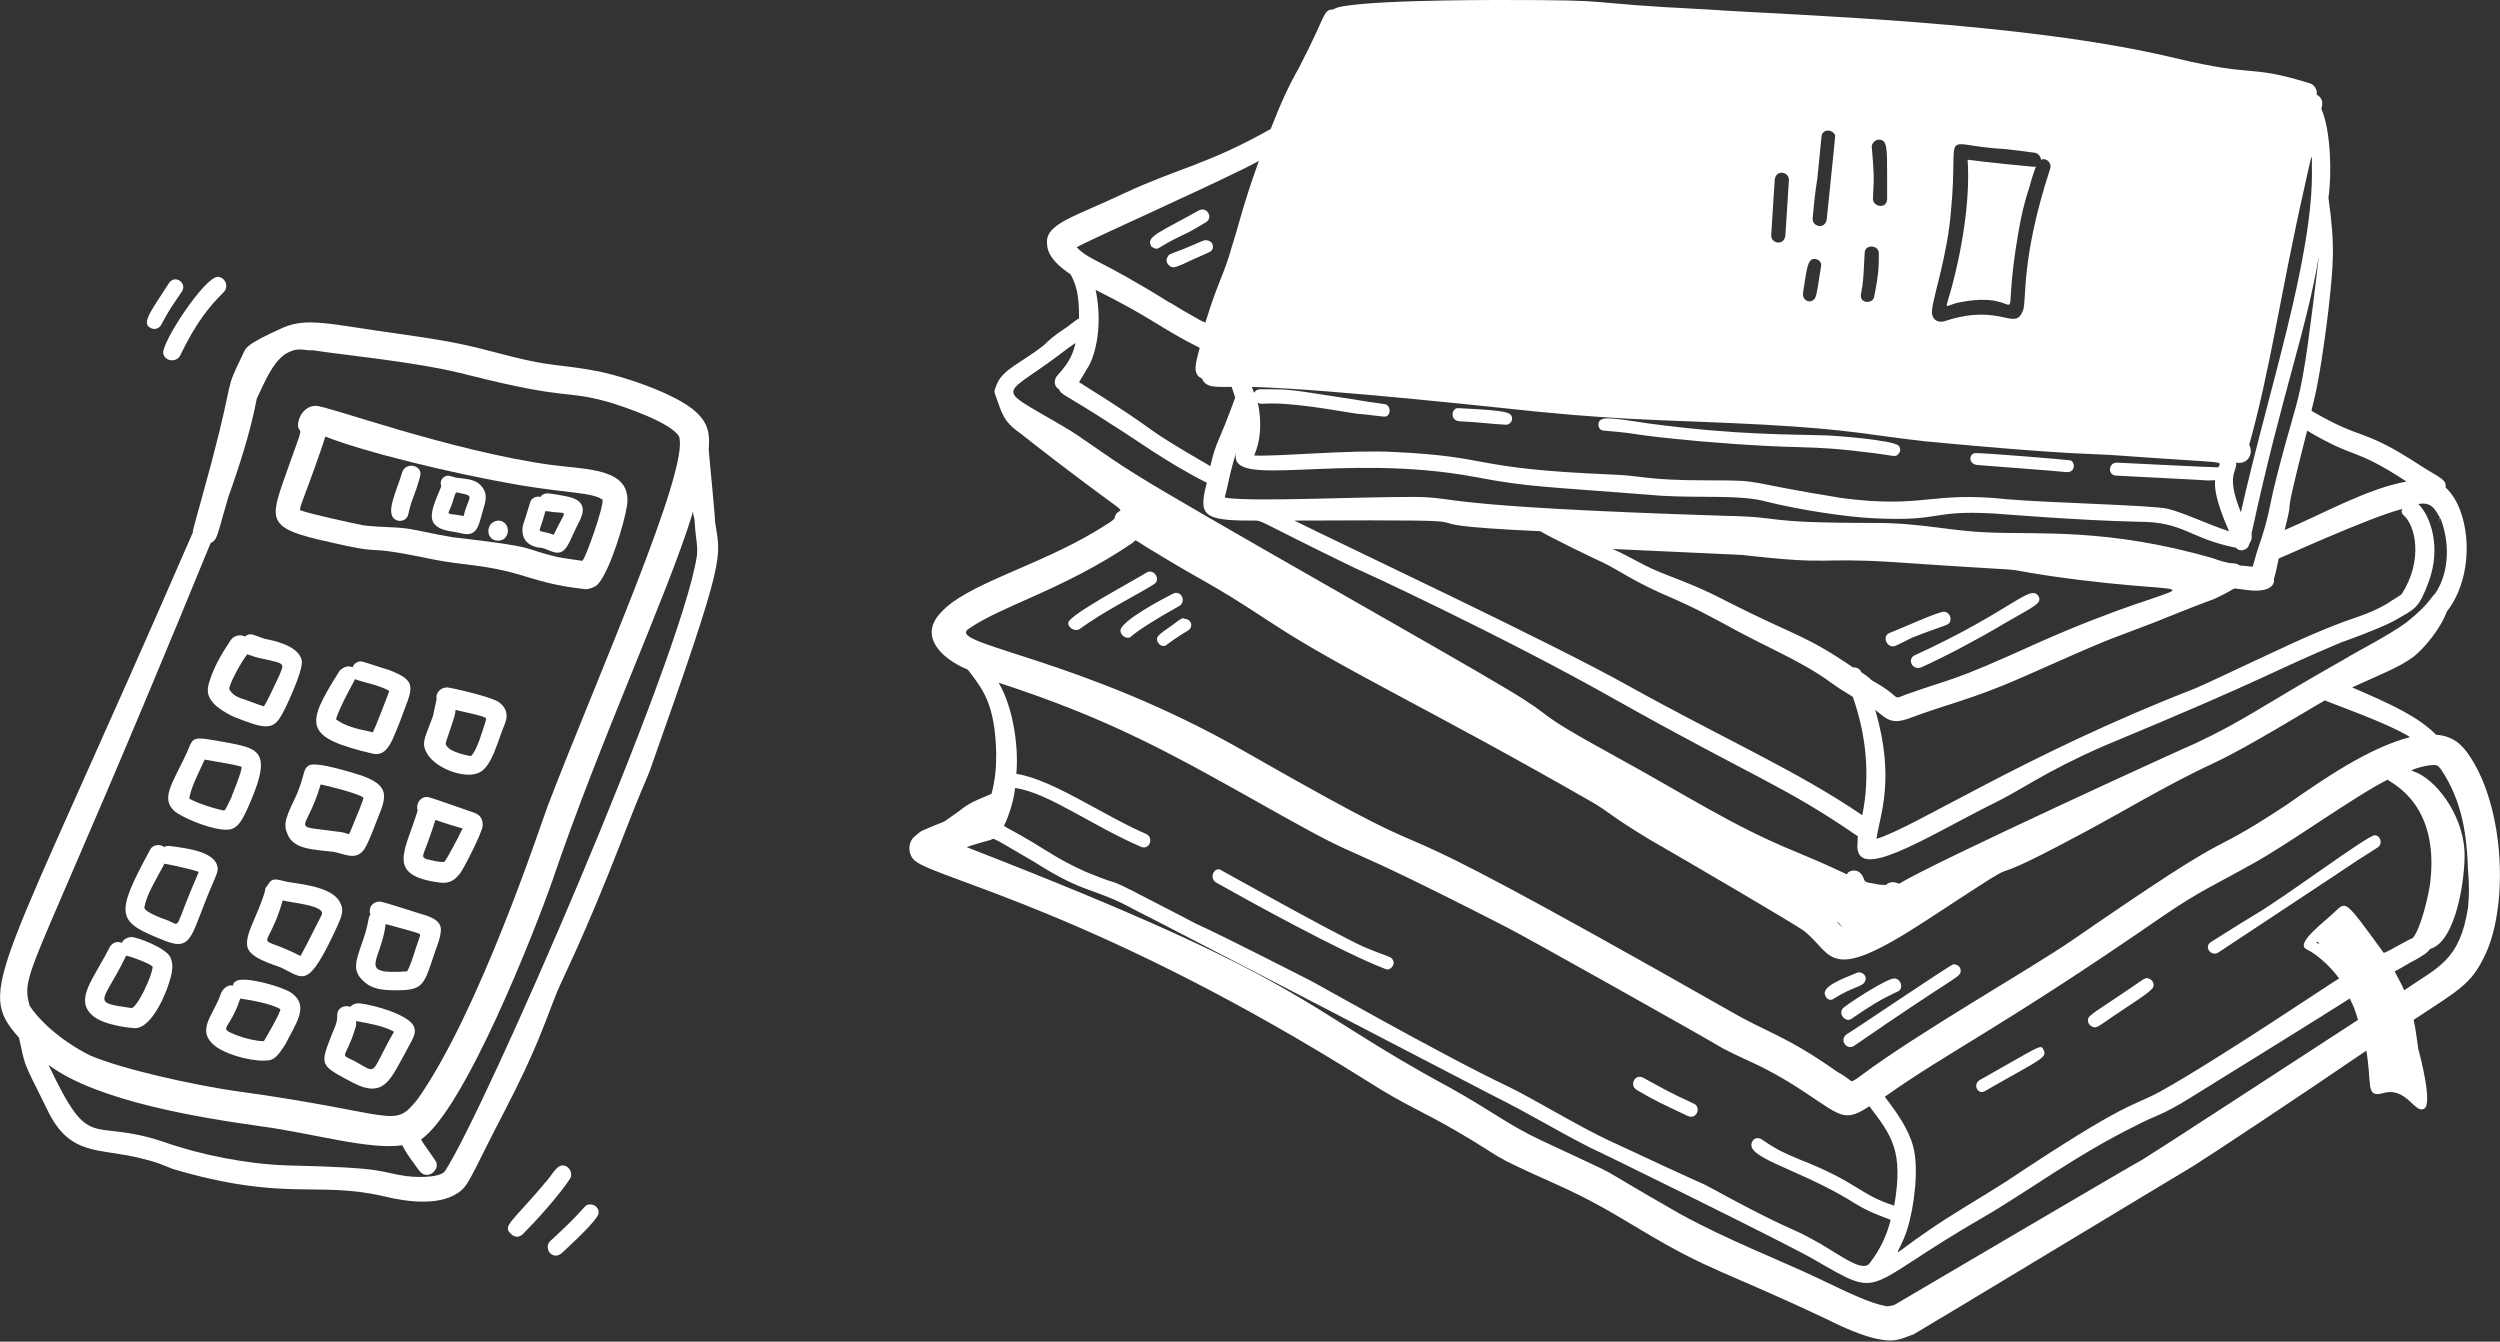
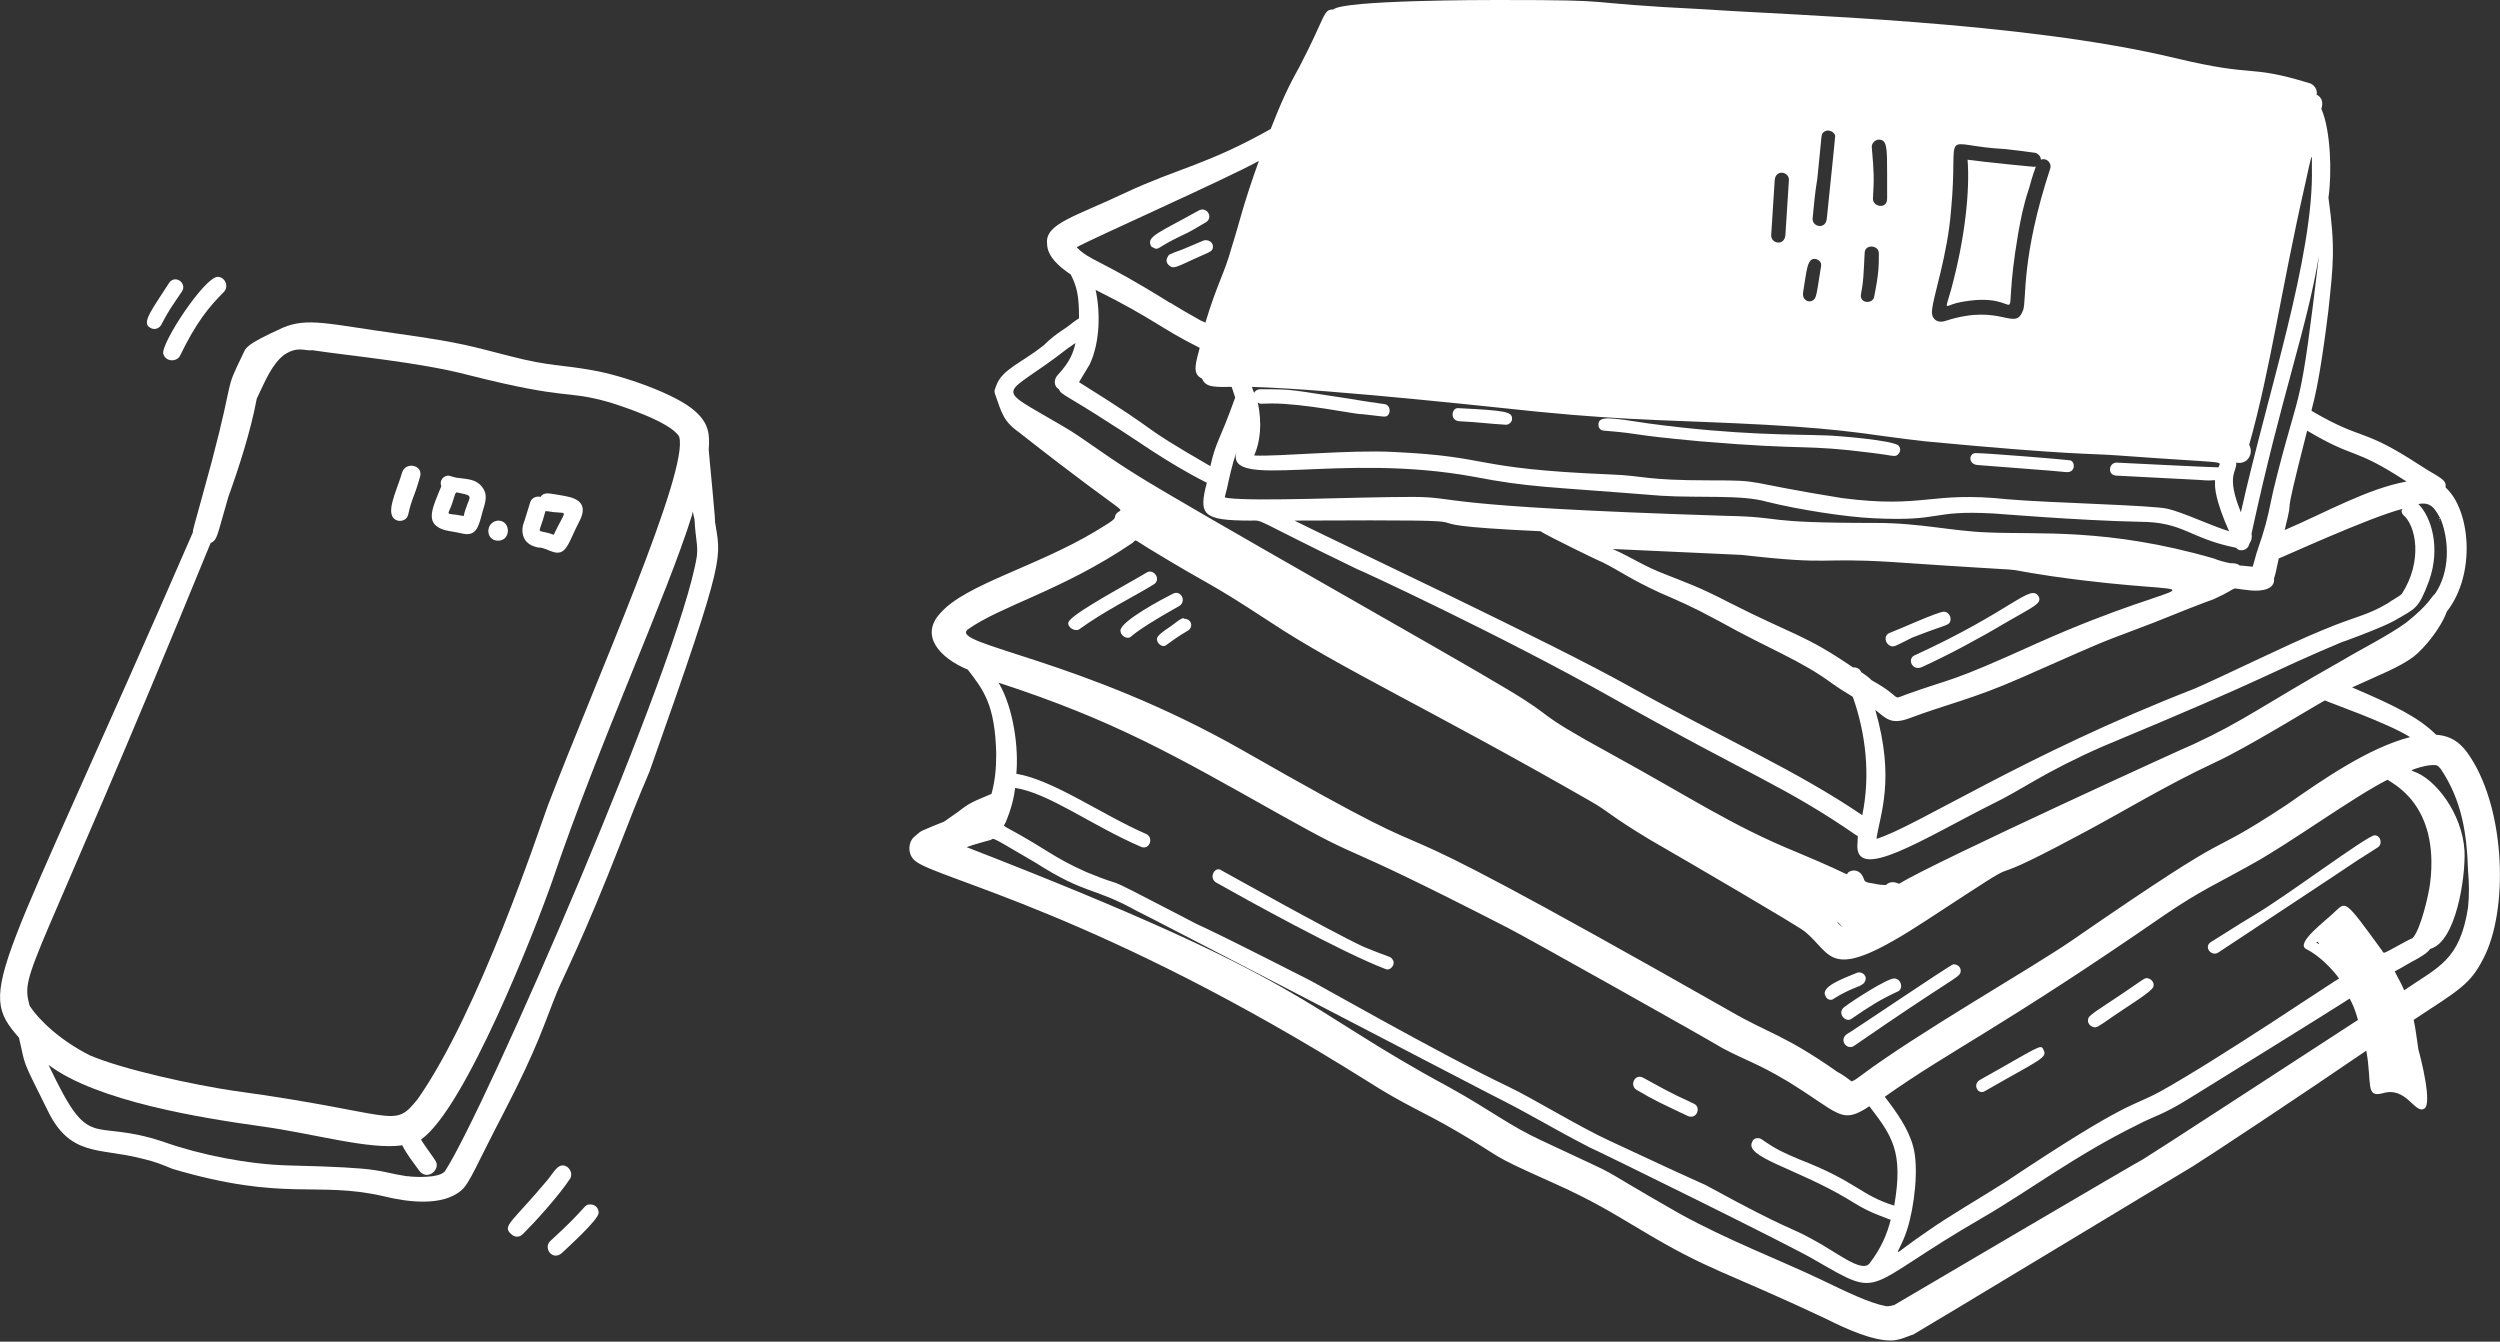
<svg xmlns="http://www.w3.org/2000/svg" viewBox="0 0 211.3 113.4">
  <rect x="0" y="0" width="211.3" height="113.4" fill="#333333" stroke="none" />
  <g fill="#fff">
    <path d="M208.8 64c-.7-1.1-1.5-1.8-2.9-1.9-1.5-1.5-3.6-2.5-7.1-4 2.4-1.1 4-1.7 5.2-2.6.9-.7 2.3-2.4 2.8-3.8 2.5-3.2 2-8.6-.1-10.5.1-.7-.5-.8-2.2-1.9-4.9-3.2-4.7-2-9-4.5-.4-.2.2.4 1.3-8.6.4-3.8.6-5.2 0-9.5.3-2 .2-5.7-.6-7.5.2-.6 0-1-.4-1.2.1-.4-.2-.9-.7-1-5.3-1.6-4.2-.4-11.3-2.1-12.9-3.1-32.4-3.6-39.5-4.1-12.1-.6-6.2-.8-17.8-.8-.8 0-13 0-13.8.8-.9 0-.6.5-2.9 4.9-.9 1.6-1.5 2.9-2.4 5.2-5.3 3-7.8 3.3-12.3 5.4-4.2 2-6.8 2.6-6.6 4.3 0 1.1 1.1 2 2 2.6.5 1 .7 1.7.7 3.7-.5.3-.9.7-1.4 1-.6.4-1.1.8-1.6 1.3-1.9 1.5-3.5 2-4 3.4-.1.3-.2.4-.1.7.6 1.7.7 2.3 2.1 3.3 10.2 8 8.6 6 8.1 6.9-.2.4.3.2-1.7 1.4-5 3-11 4.5-13.1 6.9-1.8 1.9-.1 3.8 2.3 4.8 1.3 1.7 2.3 2.9 2.4 7.1 0 1.3-.1 2.3-.4 3.4-1.4.6-1.8.7-2.8 1.5-1.9 1.3-.5.5-2.8 1.5-.5.2-.4.2-.9.6-.6.5-.6 1.6.1 2.1 1.9 1.5 15.6 4.4 38.2 18.6 3.3 2.1 4.6 2.5 7.5 4.2 4.3 2.5 2.4 1.8 8 4.3 3.6 1.6 5.3 2.7 7.5 4 6 3.6 6.9 3.4 15.8 7.6 1.6.8 3.8 1.8 5.4 1.8.8 0 1.5-.4 1.9-.5.4-.2 22.9-13.8 23.6-14.2 1.6-1 9-5.9 14.7-9.8.5 2.8-.1 4 1.4 3.6 2-.6 2.7 1.8 3.5 1.3.7-.4-.3-4.3-.5-5-.2-1.3-.2-1.6-.4-2.5 3.8-2.5 4.8-3 5.9-5.2 2.1-4 1.9-12.4-1.1-17zm-50.1 10.8c.1 0 .1 0 0 0 .1 0 0 0 0 0zm44.4-22s.1 0 0 0zm-94.5-2.9c-.5-.3-.5-.3 0 0 0-.1 0 0 0 0zM155.4 78c.3.3.2.3.5.6-.7-.8-.8-.7-.5-.6zm51.2-32.4v-.1.1zm-.4-1.5c0-.1-.1-.2 0-.1v.1zm0-.2v-.1c-.1 0-.1 0 0 .1zm-3.1-.4c1.1.9 1.7 3.9-.1 6.7-.2.2-.8.5-1.2.8-1.9 1.1-2.5 1-5.6 2.3-2.7 1.1-8.6 4-10.7 4.9-14.4 5.6-23.6 11.7-26.9 12.7.3-2.1 1.6-5-.1-10.9.9.7 1.3 1.3 2.9.7 3.2-1.2 5.3-1.6 9.4-3.4 8.8-3.9 6.4-2.8 11.3-4.7 5.2-2.1 4.4-1.7 5.1-2 2.4-1.1.9-.9 3-.7 1 .1 2.1-.1 2-1 .1-.3.2-.7.4-1.7.1 0 7.7-3.5 10.5-4.2-.2.1-.1.4 0 .5zm-45.8 13.3c-.1-.3-.4-.4-.7-.4-4.1-2.8-5-2.7-10.5-5.5-2.5-1.3-3.7-1.7-5.2-2.3-2.1-.8-2.8-1.4-4.6-2.2.1 0 10.8.5 10.9.5 7.9.9 6.2.2 12.7.6 14.5 1 7.5.3 13.5 1.2 14.6 2.1 13-.7-1.3 5.7-7.5 3.4-6.8 2.8-11 4.3-1.3.5-.2.3-2.9-1.2-.3-.3-.6-.5-.9-.7zm-27.1-11.9c.4.3 5.1 2.6 5.2 2.6 1.6.8 2.3 1.4 4.9 2.6 1.6.7 2.6 1.1 5 2.4 4.3 2.4 6.9 3.3 9.6 5.3 1 .7 1.1.7 1.7 1.1 1.1 3.1 1.5 6.6.8 10-5.6-3.8-11.6-6.4-19.7-10.9-6.6-3.7-24.5-12.1-28.3-14 21.5-.1 5.7.2 20.8.9zM157 70.7c0-.1 0-.1 0 0 0-.1 0-.1 0 0zm46.4-30c-3.3.6-6.8 2.6-10.3 4.1 1-4-.5 1 1.9-8.4 4.2 2.5 3.8 1.3 8.4 4.3zM196 21.6c-1.6 13.5-1.5 10.6-3.5 18.4-.6 2.3-.6 2.8-1 4.3-.5 1.8-.6 1.7-1.1 3.6-1.1-.1-.8-.1-1.1-.1-.2-.2-.6-.2-.8-.2-.5-.1-.9-.2-1.4-.4-9-2.6-14.8-2-19.1-2.2-3-.1-5.7-.8-9.4-.8-10.2 0-7.5-.5-12.7-.6-25.3-.8-22.4-1.6-26.5-1.6-5 0-13 .4-15.6.1-.4-.1-.3.1-.1-.8.2-.9.4-1.9.8-3.1-.9 3.3 8.7 0 20.1 2.1 4.7.9 5.8.8 15.8 1.6 3.3.2 6.8-.1 8.9.5 2.8.7 6.8 1.3 9 1.4 6 .3 4.7-.7 10.2-.4.1 0 7.3.6 12.3.7 3.8 0 4.2 1.4 8.2 2.2.3.4 1 .2 1.1-.3 0-.1.3-.3.2-.9 2.6-12 4.6-17 5.7-23.5zM92.1 30.8c.9-1.9.9-4.5.5-6.3 5 2.5 5.4 3.2 8.8 4.9-.3 1.2-.7 2.2.2 2.6.3.8 1.2.7 2.5.7l.3.9c-1.4 3.9-1.6 3.6-2.1 5.8-6.9-4-3.1-2.1-11.1-7.1l.9-1.5zm96.9 8.3c1 .2 1.5-.8 1.1-1.5 1.8-6.4 2.7-13.1 4.7-21.9.7-3.2.6-2.7.6-1.6.2 7.5-3.8 19.3-6 29.2-1.3-3.2-.3-3.4-.4-4.2zm-25.7-12.9c.1-1.2 1.3-4.6 1.6-8.4.7-7.3-1.2-5.5 4.6-5.2.9.1 1.7.2 2.4.3.3 0 .6.3.6.6.5-.2.9.3.8.7-2.5 7.6-2 11.1-2.3 12-.7 1.9-1.8-.6-6.5.9-.8.3-1.3-.2-1.2-.9zm-4.5-14.4c.7 0 .7.7.7 2.9v2.1c0 .9-1.2.7-1.2 0 .1-1.8.1-2.1-.1-4.4 0-.3.3-.6.6-.6zm-1.5 13c.2-1 .2-1.5.3-3.4 0-.8 1.2-.7 1.2 0 0 1.1 0 1.7-.4 3.7-.1.6-1.3.6-1.1-.3zm-3.7-9.7c.4-3.8.3-3.7.5-3.9.4-.4 1.1 0 1 .4-.1 1.2-.6 5.8-.7 6.9-.1.9-1.2.7-1.2 0 .1-1.1.2-2.2.4-3.4zm-1.2 9.6c.3-1.7.3-3 1.1-2.8.3.1.5.3.4.7-.4 2.6-.4 2.6-.7 2.8-.3.2-.9 0-.8-.7zm-2.4-9.5c.1-.9 1.2-.7 1.2 0-.1 1.6-.2 3.1-.3 4.7-.1.9-1.2.7-1.2 0 .1-1.6.2-3.1.3-4.7zm-20 19.6c8.1.8 11.9.7 19.2 1.1 7.3.4 9 .9 13.5 1.4 12.7 1.2 13.8 1 16.4 1.2 9.5.7 8.6.4 8.4 1-.7 0-8.5-.4-8.6-.4-.7 0-.8 1.1 0 1.1 8 .4 7.5.4 7.5.4 1.8.1-.3-.9 2 4.3-1.6-.5-3.9-1.6-5.2-1.9-1.2-.3-10.1-.5-13.5-.8-6.6-.7-7 .8-14-.1-8.7-1.4-6.4-1.5-11.2-1.5-5.6 0-5.5-.4-8.4-.5-12-.5-9.8-1.5-18.3-1.9-3.7-.2-9.7.4-11.8.3.5-1.1.7-2.7.3-4.5.2.2.3.1 1.2.1 2.7 0 7 .9 7.5.9h.1c1.9.2 2 .3 2.2.1.2-.2.2-.6 0-.8-.2-.2-.2-.1-1.3-.3.5.1-2-.3-1.3-.2-6-.9-5.2-.9-8.2-.9-.2 0-.4.1-.5.3-.1-.2-.1-.3-.2-.5 7 .2 22.1 1.9 24.2 2.1zm-28.8-20.9s-.1 0 0 0c-.1 0 0 0 0 0zm-.2.1zm5.4-.4c-1.4 3.9-1.6 5.1-2.3 7.3-.6 2.2-1.2 3-2.2 6.3 0 .1.1.1-.4-.1-2.5-1.4-2.5-1.5-2.6-1.5-6.1-3.8-6.7-3.5-7.9-4.7 1-.6 12.7-5.8 15.4-7.3zM90.3 29.4c.2-.1.4-.3.6-.4-.2.8-.4 1.5-1.5 2.7-.3.3-.4.9.1 1.2.2.5.5.4 4.5 3 1.8 1.1 4.6 3.2 8 4.9-.7 2.7-.4 3.2 3.7 3.2 1.2 0-.1-.3 9 4.1.1 0 12.2 5.6 21.6 10.9 11.9 6.7 14.5 7.4 20.6 11.6.2.1.1 0 .1.6-.4 3.6 5.7-.4 11.5-3.3 2.3-1.1 4.2-2.6 9.2-4.8 14.9-6.2 13.5-6 20.4-8.9-.7.3 3.1-1.1 4.2-1.7 1.9-1.1 2.1-1 3-3.4 1-2.8.2-5.4-.9-6.5 1.1-.2 1.4.4 1.9 1.3.7 1.8.8 4.4-.5 6.3-.3.2-.4.8-2.4 2.4-1.5 1.1-3.9 2.3-5.4 3.2-6.9 3.9-8.3 5.1-12.6 7.1-.1 0-22 10-24.9 11.8-.4-.2-.8-.2-1.1.1-.7 0-.8-.1-1.5-.2-.3-.1-.3-.1-.4-.4-.2-.5-.6-.7-1-.6-1.1.3 1.3.9-4.7-1.6-5.4-2.2-9.1-4.7-15.5-8.2-7.3-4-4.3-2.8-9-5.6-4.8-2.9-26.7-15.2-31.3-18.1-3.2-2-4.3-3-6.2-4.1-6.1-3.6-5.1-2.2.5-6.6zm-8.5 23.8c2.8-2 8-3.3 13.9-7.3.4-.3 0-.4 1.3.4 5.9 3.6 4.6 2.5 10.4 6.3 5.9 3.9 13.4 7.3 27 15.1 1.6.9 1.6 1.2 5.1 3.3 3.3 1.9 12.2 7.1 13 7.7 2.5 2 1.9 4.6 10.3-.9 10.7-7 2.6-1.7 12.7-7.1 4-2.1 7.3-4.2 11.8-6.3 2.6-1.2 8.1-4.6 9.2-5.2.4.2 5.3 1.9 7.2 3.1-3.5.9-7.4 3.6-10.4 5.7-7.9 5.2-2.7.8-18.2 11.5-3.5 2.4-13 7.8-17.8 11.4-.3.2-.5.4-.8.5-.4-.3-.8-.6-1.2-.8-4.4-3.1-5.9-3.3-9-5.1-37.5-21.3-18.2-8.9-41.3-22.1-13.7-7.8-24.8-8.9-23.2-10.2zm115.6 26.2c0-.1-.1 0 0 0 0-.1 0-.1 0 0zm-1.5.2c.1.2.1.1.1.2-.3-.2-.3-.1-.1-.2zm6.1.7c-.6.3-.5.3-.7 0-3.2-4.4-3-4.1-4-3.2-.7.7-3.3 2.6-2.4 3.1 1.2.6 2.3 1.8 2.8 2.5-.1 0-10.3 6.9-15.2 9.6-2.4 1.3-2.5.6-13 7.6-2.2 1.4-4.8 2.9-6.5 4.1-3.7 2.5-2.6 2.4-1.8-.1.6-1.9 1-5.2.5-7-.4-1.5-1.4-2.9-2.4-4.2 5.5-3.9 9.8-5.8 23.7-15.4 3.1-2.1 4.2-2.5 7.4-4.3 3.1-1.7 8.6-5.7 11.4-7.1.3.3 4.4 2 3.6 8.7-.1.9-.8 4-1.5 4.7-.1 0-1.9 1-1.9 1zM85 69.5c.5-1.2.7-2.1.8-2.9 2.8.4 6.5 3.2 10.7 5 .7.2 1-.8.4-1.1-3.7-1.6-7.9-4.6-11-5.1.2-2.1-.2-5.5-1.5-7.7 9.8 3.2 14.8 6.1 23.7 11.1 8.2 4.6 3.5 1.5 19.3 9.6 1.4.7 16.9 9.4 18.2 10.2 2.3 1.2 2.8 1.2 5.5 2.8 4.4 2.7 4.5 3.7 6.9 2.1 1.9 2.5 2.9 3.8 2.1 8.4-2.9-.9-3.1-2-8-3.9-1.4-.6-1.9-.8-3.2-1.7-.3-.2-.7-.1-.8.2-.7 1.3 3.6 2.2 8 4.8 1.6 1 2.1 1.2 3.7 1.8-.3 1.2-.8 2.4-1.8 3.7-.7.8-2.8-1-4.9-2.1-1.8-1-1.9-.7-8.5-4.3-1.1-.6.8.4-8.6-4-2.4-1.1-6.7-3.7-8.4-4.5-5.9-2.8-16.9-9.1-17-9.1-11.4-5.8-8-3.9-10.8-5.4-7.9-4.1-3.9-2-8-3.7-2.9-1.3-3.1-1.8-6.8-3.8-.2-.2-.2 0 0-.4zm74.9 26.8c0 .1 0 .1 0 0 0 .1 0 0 0 0zm21.2 1.7c-.1 0-21 12.3-21 12.3-.4.1-.4.1-.7.1-1.5-.3-3.3-1.2-5.6-2.3-3.6-1.7-7.8-3.3-11.8-5.5-8.6-4.9-3.4-2.3-11.7-6.2-2.8-1.3-4.2-2.5-7.8-4.5-13-7-11.2-8.8-40.8-20.3.5-.2 2-.6 2-.6.3-.1.1-.2.7.1.4.2 1.7 1 3.1 1.8 4.4 2.8 4.8 2 8.6 4.1.1 0 29.5 15.3 29.9 15.5 3.6 1.8 4.9 2.7 8.4 4.5.1 0 17.2 8.4 19 9.5 5.9 3.4 3.8 2.4 14.2-3.6 3.8-2.2 7.9-5.3 13-7.8 1.5-.8 2.1-.8 4.5-2.3 22.3-13.8 9.3-5.9 13.5-8.4.3.6.4.8.7 1.8-6 3.9-17.2 11.2-18.2 11.8zm19.1-8.1zm8.4-13.2c-.7 4.5-2.5 5-5.4 7-.2-.5-.4-.8-.8-1.6.6-.3 1.2-.7 1.8-1 .5-.3.9-.5 1.2-.9 2.2-.6 3-6.1 2.9-8.3-.2-3.2-2.5-6.1-4.3-6.7-.1 0-.1-.1-.2-.1.5-.2.9-.3 1.4-.4.9-.1.8 0 1.1.3 1.8 2.7 2.2 5.5 2.3 8.6.1 1.1.1 2.1 0 3.1z" />
    <path d="M200.7 70.6c-.6 0-7.4 5.1-10.1 6.7-1 .6-1 .6-3.7 2.3-.7.4 0 1.3.6.9 20-13.2 7.9-5.3 13.5-8.9.4-.3.2-1-.3-1zm-19.1 12.1c-.4-.1-.1-.1-3.6 2.2-1.4.9-1.5 1.1-1.5 1.2-.1.3.1.6.4.7.3.1.4 0 1.7-.9 1.3-.9 3.3-2.1 3.4-2.5.1-.3-.1-.6-.4-.7zm-14.3 8.6c-.6.4-.1 1.3.5.9 4.7-2.7 5.3-2.8 4.9-3.5-.2-.5-.4-.2-5.4 2.6zm-29 .8c1.7 1 2 1.1 4.3 2.2.8.4 1.2-.7.6-1-2.4-1.1-2.8-1.4-4.3-2.2-.7-.4-1.2.6-.6 1zm-35.5-17.5c2.3 1.3 10.6 5.9 14.3 7.3.4.2.9-.4.6-.8-.2-.3-.1-.1-2.5-1.1-2.8-1.3-11.7-6.3-11.9-6.4-.6-.5-1.2.6-.5 1zm20.5-39c1.9.1 2.3.2 4 .3.2 0 .5-.2.5-.5 0-.6-.5-.7-4.5-.9-.6-.1-.8 1 0 1.1zm12.3.8c3.6.3 1.6.3 8.1.9 9.5.8 8.4.2 14.7 1 1.6.2 1.6.3 1.9.2.3-.2.4-.5.2-.8-.3-.5-5.6-.9-6.2-.9-2.8-.1-7.4 0-14.9-1-3.3-.5-4.3-.7-4.3.1 0 .3.2.5.5.5zm31.5 2.9c1.1.1 6.7.5 7.5.6.9.1.8-1 .3-1-.8-.1-7-.6-7.8-.6-.7-.1-.8.9 0 1zm-1.7-13.7c6.5-1.4 3.5 3.8 5.2-6 .2-1.1.4-2.2.9-3.7.6-2.2.7-1.8.4-1.8-.1 0-4.2-.4-5.6-.6.2 2.6-.2 6.6-1.4 11-.5 1.8-.6 1.4.5 1.1zm-3.6 29.8c-.6.3-.2 1.3.6 1 2.2-1 5-2.5 7-3.7 2.6-1.5 3.2-1.7 2.9-2.3-.7-1.1-2.2 1.2-10.5 5zm-2-.8c.3.1.4 0 1.8-.7 2.8-1.1 3-1 3.2-1.3.2-.4-.1-.9-.5-.9-.5 0-3.8 1.5-4.6 1.8-.5.2-.4.9.1 1.1zM97.6 21c.4.1.2-.1 2.3-1.1.7-.3 1.3-.7 2-1.1.7-.4.1-1.4-.6-1-3.2 1.8-4.5 2.2-4 3 0 .1.2.1.3.2zm4.3-.7c-.2 0-.3.1-2 .8-1.1.4-1.1.4-1.2.6-.2.3-.1.6.2.8.3.2.5.1 2-.6 1.3-.6 1.5-.6 1.6-.9.1-.4-.2-.7-.6-.7zM91.2 53.2c2.2-1.6 4.7-2.8 6.3-3.8.7-.4 0-1.4-.6-1-1.3.8-6.4 3.5-6.6 4.2-.1.4.5.8.9.6zm3.5.1c0 .3.3.6.6.6.5 0-.4 0 4.4-2.7.6-.4.1-1.4-.6-1-.8.4-4.4 2.3-4.4 3.1zm4.3-.4c-.9.6-1.1.8-1.2 1-.1.5.5.9.8.6.7-.5.8-.6 1.8-1.2.5-.3.3-1-.3-1-.1-.1-.2-.1-1.1.6zm57.7 35.5c8.4-5.8 8.8-5.7 9-6.2.1-.4-.2-.7-.6-.7-.2 0-8.9 5.9-9 5.9-.7.5 0 1.4.6 1zm-.2-2.3c1.6-1.1 2.4-1.6 3.9-2.3.5-.2.3-1.1-.3-1.1s-3.4 1.8-4.2 2.4c-.7.5.1 1.4.6 1zm-1.5-1.7c1.6-1 2.4-1 2.6-1.4.3-.5-.2-.9-.6-.8-1.2.5-3.2 1.2-2.7 2 .1.3.5.4.7.2zm2.2-1.1c0 .1-.1.1 0 0-.1.1 0 0 0 0z" />
  </g>
  <g fill="#fff">
    <path d="M1.6 87.7c.6 2.5.1 1.5 2.4 6.1 1.9 4 4.4 3.2 7.9 4.1 1.3.3 1.7.5 2.7.9 9.5 2.8 12.1 1 17.8 2.3 2 .5 5 .9 6.6-.5.7-.6 1.2-2 3.6-6.6 2.9-5.6 3.4-7.5 4.5-10.2.5-1.2 2.3-4.7 5.3-12.4 2.1-5.4 1.9-4.7 2.5-6.2 6.7-18.9 6-17.9 5.5-21.3.2 1.3-.5-5.7-.5-5.9.1-1.3 0-2.2-1.1-3.2-1.6-1.5-6.3-3.1-8.7-3.5-2.7-.5-3.5-.3-7-1.2-3.2-.8-3.8-1.1-9.5-1.9-5.8-.8-7.6-1.4-9.7-.5-3.3 1.5-3.1 1.7-3.4 2.3-1.6 3.3-.6 1.4-2.6 9-1.6 5.9-1.6 5.7-1.6 6C-.2 83-2.1 83.5 1.6 87.7zm32.9 11.7h.1c-.1.1-.1 0-.1 0zm12.9-21.2s0-.1 0 0zm3.5-3.1s0-.1 0 0c0-.1 0 0 0 0zm8-28.1c-1.4 8.9-18 47-21.3 52-.5.6-2.6.5-3.3.4-2.6-.4-1.5-.7-10-.9-3.4-.1-7.4-.9-10.5-2-6.3-2.1-6.1 1.1-9.7-6.5 4.1 3.1 13 4.5 18 5.2 4.4.6 9.1 2 11.9 1.6.4.8.9 1.4 1.4 2.1.7 1 1.9-.1 1.4-.8-.1-.2-1.3-1.8-1.2-1.8 3.7-2.6 9.6-17.6 11.1-21.9 4-11.8 9.7-24.1 11.8-30.9.1-.4 0-.4.2.4.1 1.8.3 2.1.2 3.1zm-41.1-1.1c.6-.3.5-.5 1.5-3.9.9-2.5 1.9-5.6 2.4-8.3.8-1.7 1.3-2.9 2.3-3.7 1.2-.8 1.8-.3 2.4-.4 3.3.5 9 1 13.2 2.1 8.7 2.2 8 1.2 11.9 2.3 1.3.4 5.2 1.7 5.9 2.9.9 2.8-7 20.5-11.1 31.2-.7 1.9-5.8 17.4-11 24.8-2.1 2.6-1.6 1.2-15.5-.7-3.4-.5-9.4-1.8-12.2-3C5 87.9 3.2 86.1 2.5 85c-.8-3 .2-2.2 15.3-39.1z" />
-     <path d="M26.9 45.6c6.8 1.6 2.6.2 9.8 1.7 2.5.5 4.3.4 7.3 1.3 1.4.4 2.7.9 5.5 1.2.3 0 .9-.2 1.1-.5 1-1.2 2.2-5.2 2.4-6.6.4-3.1-3.2-3-6.4-3.4-8.6-1.2-18.9-5-19.9-5-1.1 0-1.6 1.2-1.5 1.8.2.6.5-.3-.8 3.3-1.5 4.3-2.1 5.1 2.5 6.2zm24-3.4s-.1-.1 0 0zm-.1 0l-.1-.1c.1 0 .1.1.1.1zm-25-.5c.2-.5 1.4-3.8 1.7-4.8 3.3 1.3 10.6 3.1 16.4 4.1 4.2.7 6 .6 7 1.2.3.2-1.5 5.3-1.7 5.2-.7-.1-1.4-.2-2-.3-3.4-.8-1.2-.8-9-1.7-1.7-.3-2.5-.5-3.6-.7-1.4-.2-2.2-.1-3.9-.3-1-.2-4.2-.9-5.1-1.2-.3-.1-.4.1.2-1.5zm-7.6 17.9c.2.2.9.7 1.6 1 2.3.9 3.2 1.2 3.9 0 .3-.4 2-4 1.8-4.8-.3-1.3-2.6-1.7-3.1-1.8-1-.3-1.2-.6-1.7-.2-.4-.2-.9-.1-1.2.3-.5.8-1.3 1.9-1.8 3.5-.3.9-.1 1.4.5 2zm4.3.2s.1 0 0 0c.1 0 0 0 0 0zm1.1-2.8zm.4-.6zm-4.4 1.2zm1.3-2.3c.3.1.8.3 1.4.4 1.9.4 1.7.4 1.3 1.4-.2.4-1 2.2-1.3 2.6-.1 0-1.9-.7-2-.7-.5-.2-.7-.4-.9-.7-.2-.2 1-2.4 1.5-3zm10.6 8.4c1.3.3 1.7-1.3 2.3-2.7 1-2.8 1.7-3.4-1-4.4-.4-.1-2.1-.7-2.3-.7-.3 0-.6.2-.7.5-.4-.2-.8 0-1.1.3-2.9 4.6-3.1 5.6 2.8 7zm.2-2.2zM30 57.4c.4.2 2.1.5 2.9 1-.1.3-1.2 3.2-1.4 3.5-.6-.2-2-.3-3.1-1.1.3-1.1 1.6-3.3 1.6-3.4zm12.1 1.9c-.9-.5-4.1-1.2-4.3-1.2-.6 0-1 .5-.9 1 0 0-.2.9-.3 1.4-.6 1.7-1 2.2-.6 3 .6 1.4 3.3 2.4 4.5 1.8 1.1-.5 1.6-2.8 2.2-4.2.3-.8 0-1.4-.6-1.8zM40.3 63s0-.1 0 0c0-.1 0 0 0 0zm.7-1.9c-.2.6-.7 2.4-1.2 2.8-.1 0-1.2-.2-1.8-.6-.5-.5-.4-.2.1-1.8.3-.9.4-1.2.4-1.5 3.1.7 2.6.6 2.5 1.1zm-26.2 7.5c.5.4 2.4 1.3 3.9 1.5.9.1 1.4 0 2.1-1.5 2.3-5 1.2-5.3-1.4-5.8-3.3-.6-3-.6-3.6.8-1.2 2.6-2.3 3.9-1 5zm1.5-2.2zm1-2.2c.5.1 2.5.4 3.1.6.2.1-1 2.9-.8 2.5-.6 1.3-.6 1.2-.7 1.2-1-.2-2.4-.7-2.9-1 .1-.9.9-2.4 1.3-3.3zm8.8.5c-.5.3-.3.7-1 2.4-.9 1.9-1.2 2.5-.8 3.4.5 1.3 2.2 1.3 3.9 1.5 1 .2 1.8.7 2.5-.1.3-.4.5-.9.9-1.9.8-2.2 1.8-3.4-.9-4.4-.6-.2-4-1.3-4.6-.9zm4.7 2.8zm-3.7-1.2c.5.1 3 .7 3.6 1.1.1.1-.5 1.4-1.1 2.9-.2.4 0 .1-1 0-4.3-.6-2.7.2-1.5-4zm13 2.4c-.3-.1-3.4-1.2-3.8-1.3-.6-.2-1.2.4-1 1.1-1 3.4-2.8 5.5 1.9 6.1.9.1 1.3-.3 1.7-.8.3-.4 1.8-3.3 1.9-4 0-.6-.2-.9-.7-1.1zM39 70.2c-.3.7-1.2 2.3-1.4 2.6-.1.2-1.6-.2-1.6-.2-.5-.3-.2-.1.8-3.3 2.6.9 2.4.6 2.2.9zm-25.1 9.3c2.5 1 2.2-.6 4.2-5.1.1-.3.3-.6.3-1-.1-1.4-2.5-1.7-4.1-1.9-.2 0-.3 0-.4.1-.4-.3-1-.2-1.2.2-3.1 5.7-2.8 6.1 1.2 7.7zm-1.7-2.8c.2-1.1.9-2.2 1.7-3.7.1 0 2.5.5 2.9.7-2.2 5-1.4 4.6-2.6 4.1-.3-.1-2-.7-2-1.1zm16.3 1.6c.3-.7.6-1.3.3-1.9-.5-1.3-2.8-1.6-4.1-1.8-1-.1-1.6-.6-2 .1-.2.3-.3.3-.3.6-.6 2.1-1.7 3.6-1.5 4.7.2 1 2.2 1.5 2.9 1.8 1.9.9 2.2 1.9 4.7-3.5zm-1.3-1c-.2.4-1.4 2.8-1.8 3.5-4.1-2.1-2.9.1-1.5-4.7.6.2 3.6.4 3.3 1.2zm0-.2s.1-.1 0 0zm8.9.3c-.1 0-3.7-1.2-4-1.2-.6 0-1 .5-.8 1.1-.2.3-.1.4-.4 1.5-.7 2.2-1.3 3.1-.2 4.1.7.7 1.6.8 2.8.8 2.6 0 2.3-.6 3.6-4.2.3-1.1.3-1.6-1-2.1zm-.6 1.7c-.4 1.1-.8 2.6-1.1 3-4.3.3-2.2-.8-1.8-4 3.3.9 2.9.8 2.9 1zM7.9 85.9c1 .8 3.3 1 3.5 1 1.5 0 2.8-3.2 3.1-4.6.1-.6.1-.9-.1-1.4-.4-.8-2.8-1.7-3.3-1.7-.3 0-.7.2-.8.5-.4-.2-.8 0-1 .3-1.4 2.8-3.1 4.5-1.4 5.9zm3.4-.6s.1-.1 0 0c0-.1 0 0 0 0zm1.6-3.7s0 .1 0 0c0 .1 0 0 0 0zm-4 2.5zm1.7-3.2c.1-.2 0-.1.2-.1.4.1 1.8.6 2.1.9 0 .7-1.3 3.5-1.8 3.5-3.5-.5-2.4-.4-.5-4.3zm14 3c-.7-.5-3.9-1.4-4.6-1-.2.1-.3.2-.3.4-.4-.1-.8.2-1 .6-.6 1.9-2.3 3.2-.4 4.6 1.2.8 3.4 1.3 4.5 1.1.6-.1 1-.9 1.3-1.3.9-1.8 2.1-3.3.5-4.4zM22.4 88s0-.1 0 0c0-.1 0 0 0 0zm1.3-2.5zM22.3 88c-.6 0-1.5-.2-2.3-.5-1.7-.7-.6-.3.3-3.1.7.1 2.6.4 3.4.9 0 .3-1.1 2.2-1.4 2.7zm11.5-2.2c-1.2-.6-3.1-1-3.5-1-.3 0-.5.1-.7.3-.5-.2-1.1.1-1.1.7 0 .4 0 .6-.4 1.5-1.1 2.8-1.1 2.7 1.7 4.2 2.7 1.4 3.2-.3 4.5-2.6.7-1.4 1.5-2.1-.5-3.1zM30 89.7c-1.4-.7-.8-.1 0-2.7.1-.2.1-.4.1-.7 1.1.2 2.3.4 3.2.9-2.1 3.7-1.3 3.6-3.3 2.5z" />
    <path d="M37.1 44.6c.5.3 1.2.3 2 .5 1.3.3 1.4-.9 1.7-1.9.2-.7.5-1.4-.1-2.1-.5-.6-1.2-.6-1.9-.7-.3 0-.8-.2-.9-.2-.4 0-.8.4-.6.9-.7 1.7-1.3 2.9-.2 3.5zm1.1-2c.4-1.2.2-1 .8-.9 1 .2.7.3.4 1.2-.3.8-.1.7-.3.7-1.5-.3-1.3.1-.9-1zm3.9 3.1c1.1 0 1.1-1.7 0-1.7-1.1.1-1.1 1.7 0 1.7zm3.1.5c.6.2.2-.1 1.4.4 1.3.5 1.4-.7 2.4-2.6.5-1 .3-1.7-.9-2-.4-.1-1.6-.3-1.8-.3-.3 0-.5.1-.6.3-.4-.1-.8.1-.9.5-.3 1-.6 1.9-.6 1.9-.2 1 .3 1.6 1 1.8zm3-2.7c-.1 0-.1 0 0 0-.1 0-.1 0 0 0zm-2.1-.3c.3 0 .6.1.9.1 1 .1.8-.2-.2 1.9-1.6-.6-1.3.3-.7-2zm-12.5.8c.4.1.8-.1.9-.5.3-1.4.5-1.4 1-3.2.3-1-1.2-1.3-1.5-.4-.5 1.7-1.6 3.7-.4 4.1zM13.8 29.9c.2.7 1.1.7 1.4.2 1.4-2.9 2.5-4.2 3.7-5.4.5-.5.1-1.3-.5-1.3-1.1 0-4.8 5.6-4.6 6.5zm-1.1-2.2c.3.2.7.1.9-.2.8-1.5.8-1.4 1.8-2.9.4-.7-.6-1.4-1.1-.7-1.4 2.2-2.4 3.4-1.6 3.8zm35.2 70.9c-.7-.4-1.1.5-1.6 1.1-3 3.6-3.9 3.9-3.1 4.6.3.3.7.3 1 0 1.1-1.1 3-3.2 4-4.7.2-.4 0-.8-.3-1zm-.4 7.3c.4-.4 3.1-2.8 3.1-3.4 0-.4-.3-.7-.7-.7-.6 0-.1.1-3.4 3.1-.6.6.2 1.7 1 1z" />
  </g>
</svg>